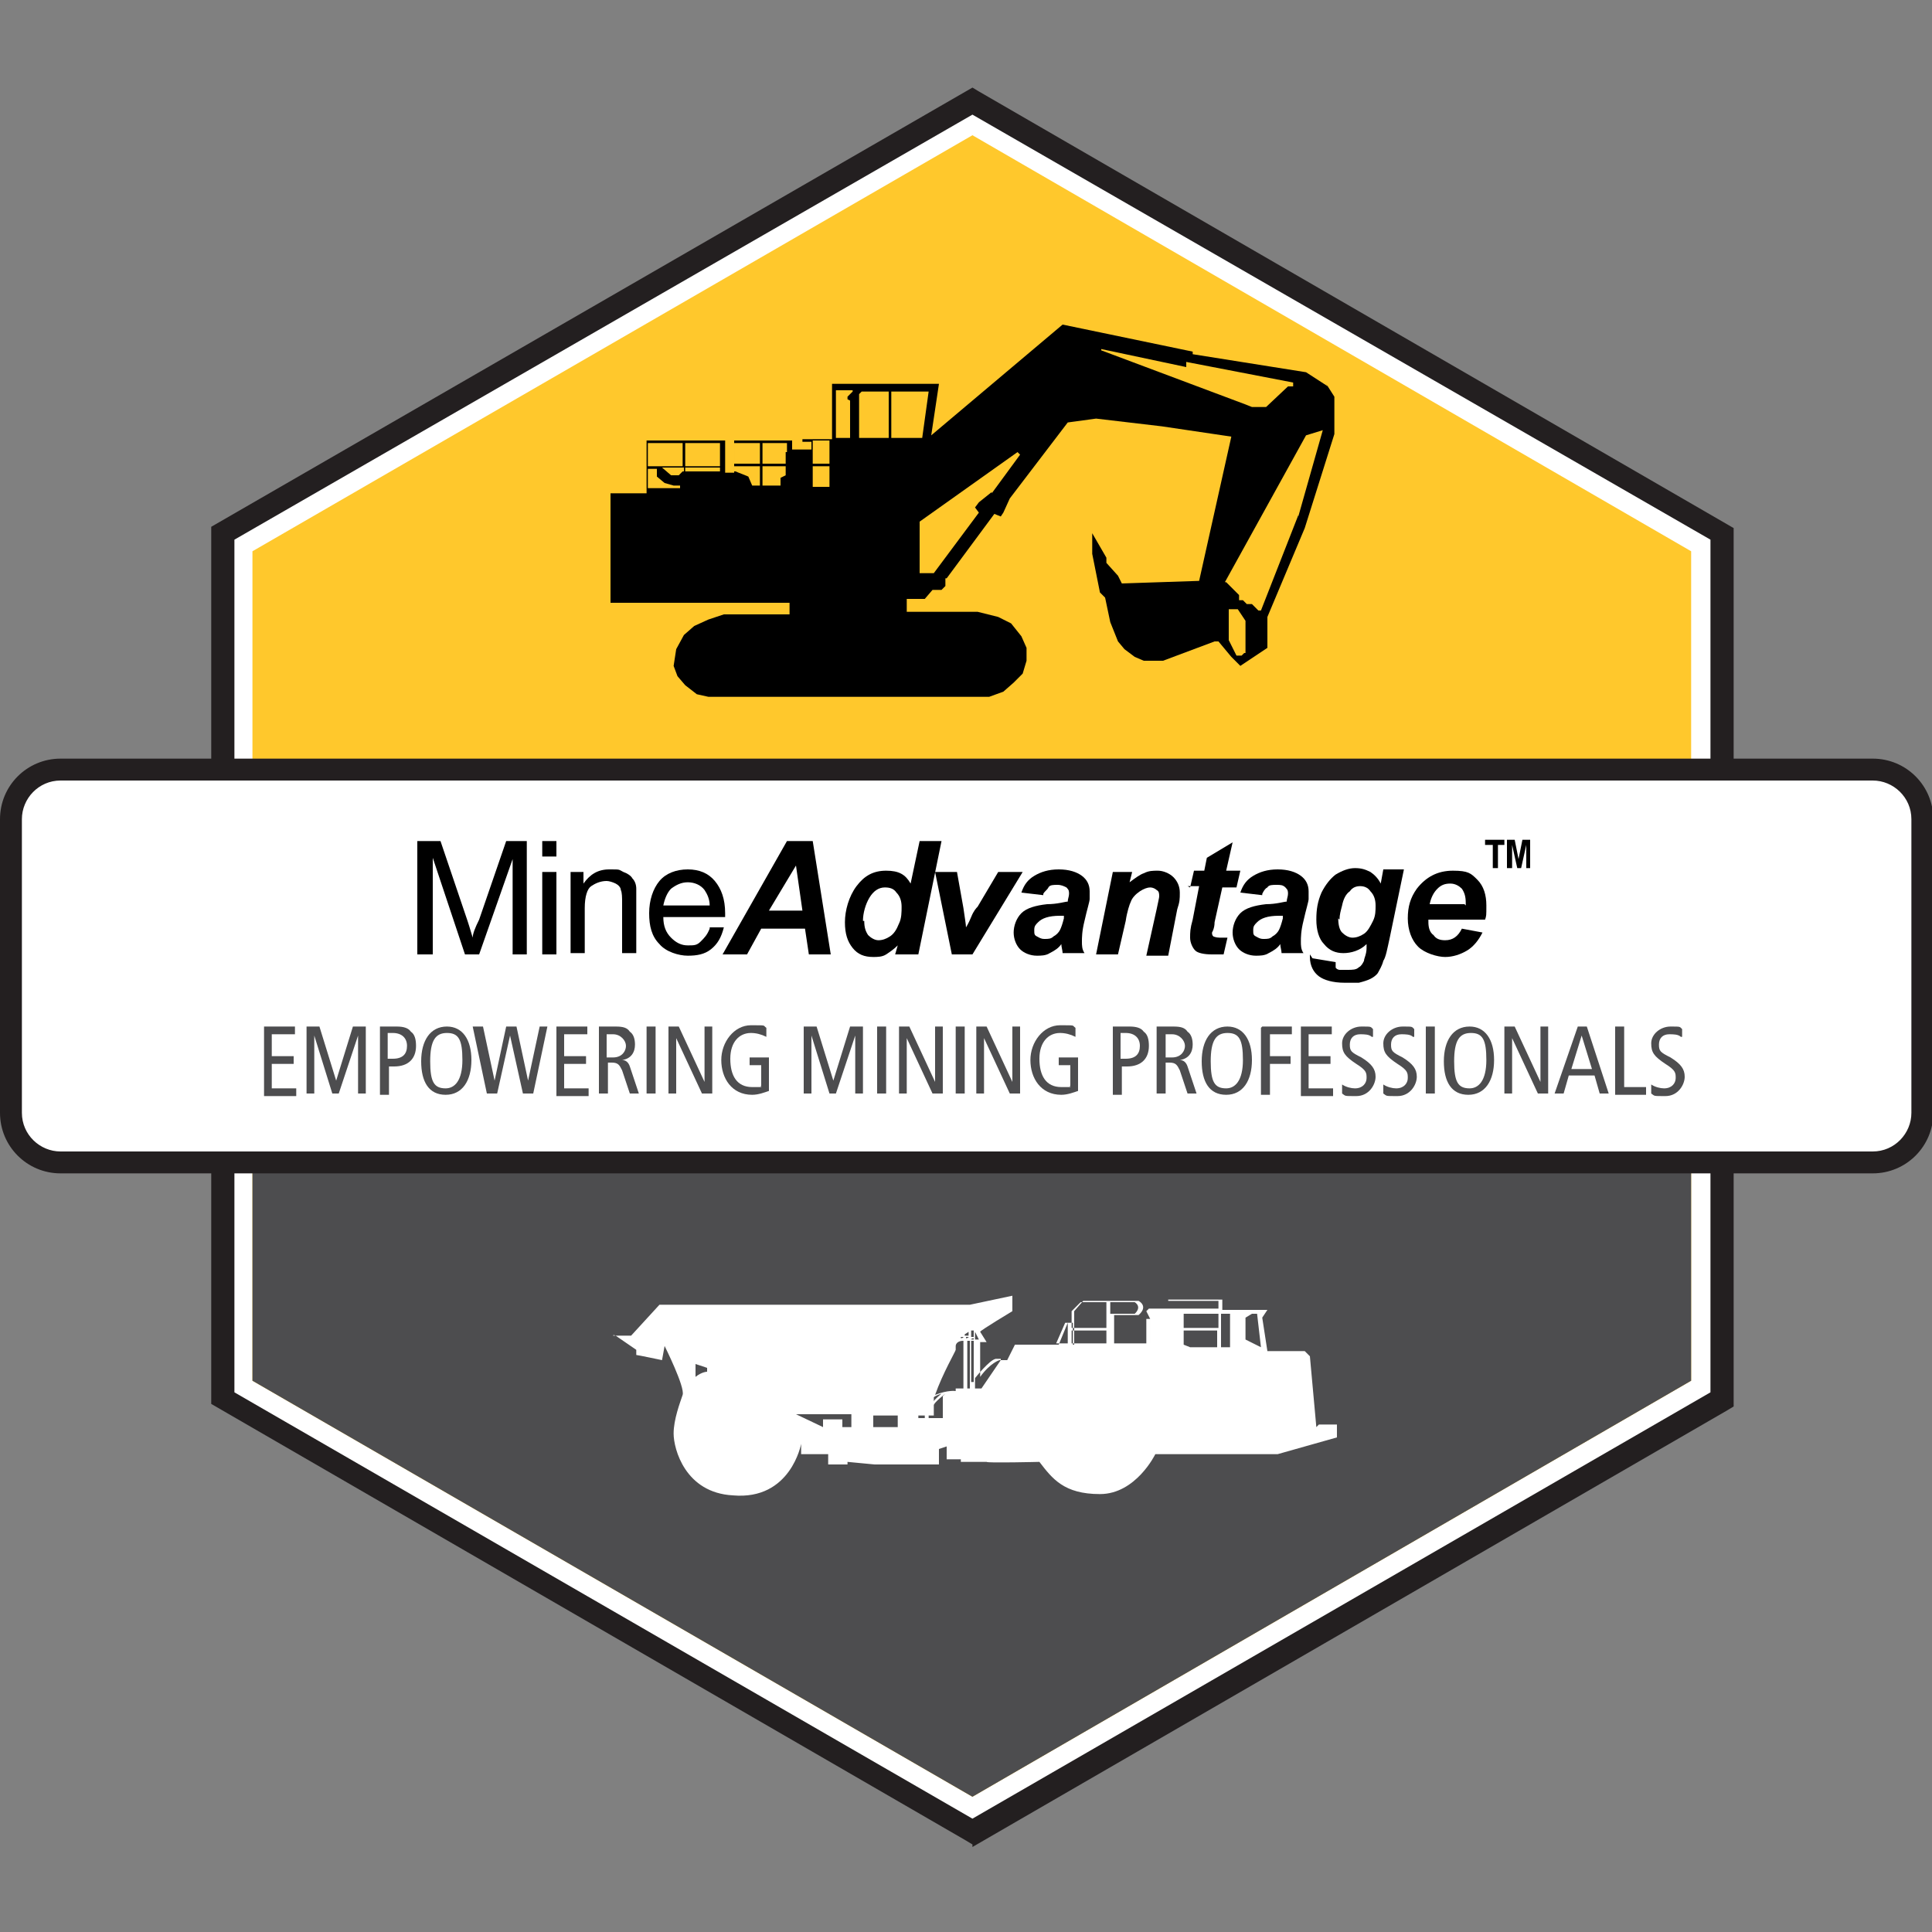
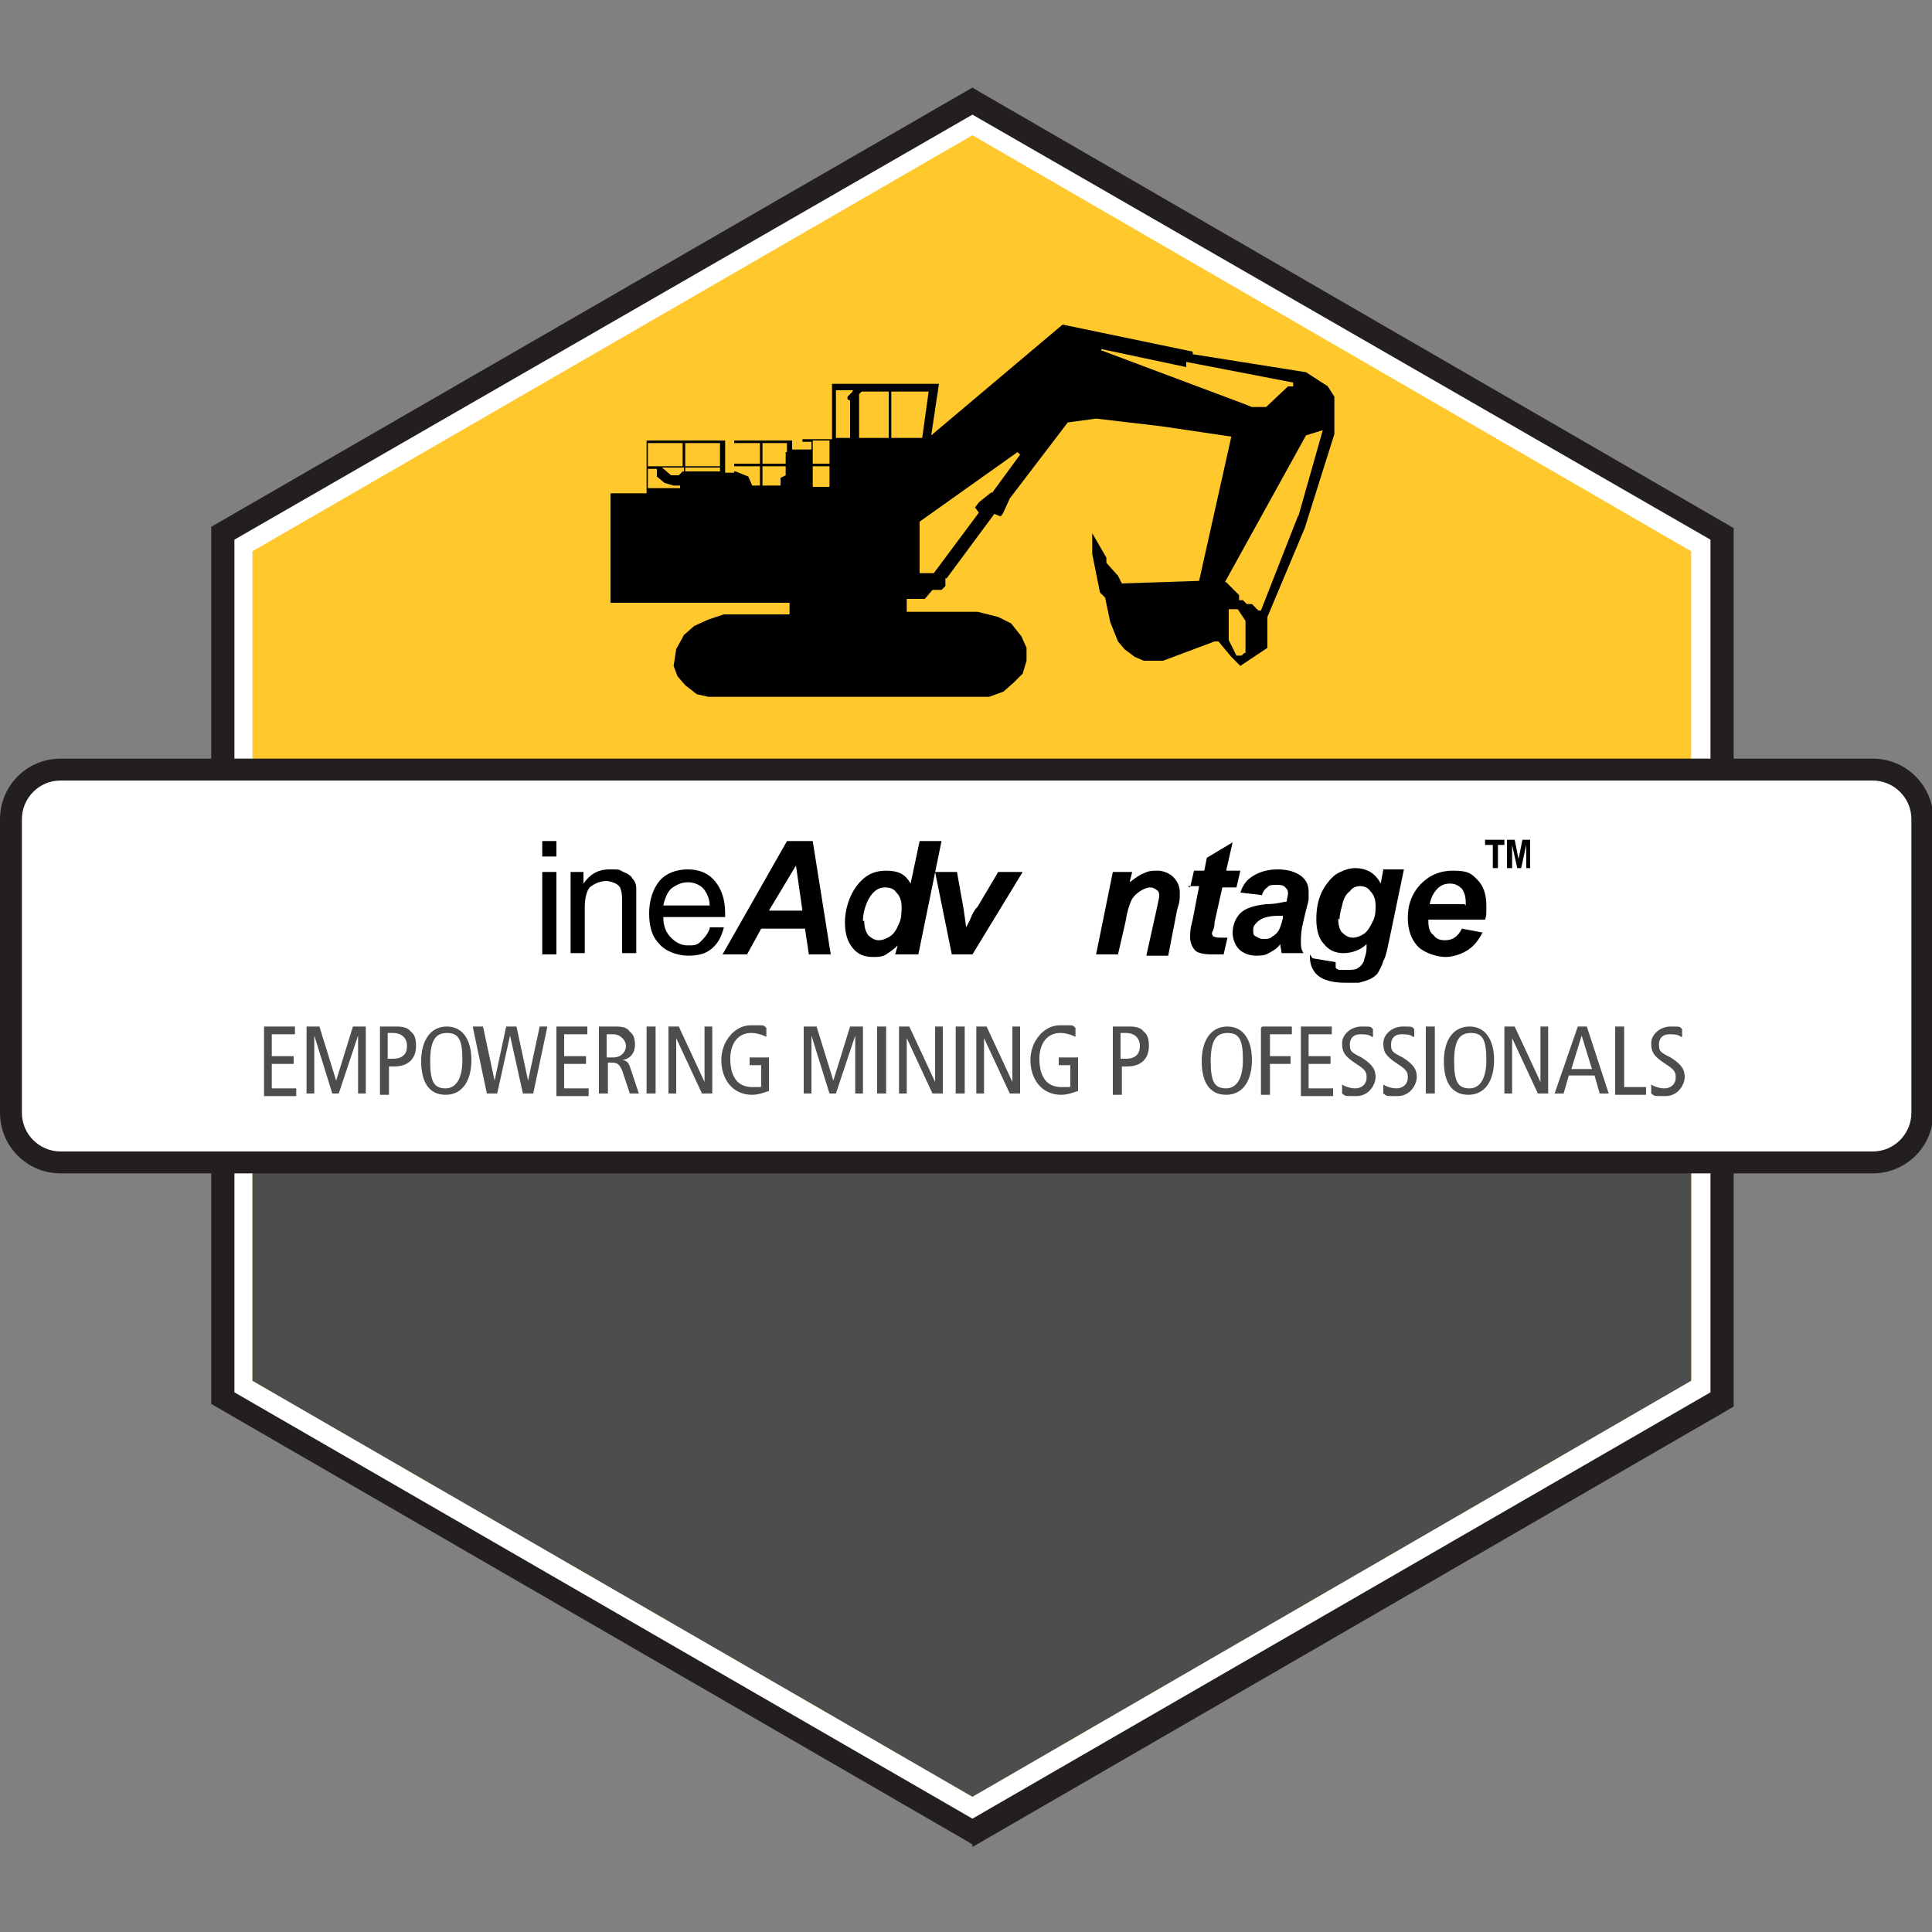
<svg xmlns="http://www.w3.org/2000/svg" id="Layer_1" version="1.1" viewBox="0 0 150 150">
  <rect x="0" y="0" width="150" height="150" fill="#808080" stroke="none" />
  <defs>
    <style>
      .st0 {
        fill: #fff;
      }

      .st1 {
        fill: #ffc82c;
      }

      .st2 {
        fill: none;
      }

      .st3 {
        fill: #231f20;
      }

      .st4 {
        clip-path: url(#clippath);
      }

      .st5 {
        fill: #4d4d4f;
      }
    </style>
    <clipPath id="clippath">
      <polygon class="st2" points="131.3 107.2 131.3 42.8 75.5 10.5 19.6 42.8 19.6 107.2 75.5 139.5 131.3 107.2" />
    </clipPath>
  </defs>
  <g>
    <g>
      <polygon class="st0" points="133.6 108.6 133.6 41.4 75.5 7.8 17.3 41.4 17.3 108.6 75.5 142.2 133.6 108.6" />
      <path class="st3" d="M75.5,143.2l-.5-.3-58.6-33.9V40.9L75.5,6.8l.5.3,58.6,33.9v68.2l-.5.3-58.6,33.9ZM18.2,108.1l57.3,33.1,57.3-33.1V41.9L75.5,8.9,18.2,41.9v66.1Z" />
    </g>
    <polygon class="st1" points="131.3 107.2 131.3 42.8 75.5 10.5 19.6 42.8 19.6 107.2 75.5 139.5 131.3 107.2" />
    <g class="st4">
      <rect class="st5" x="14.3" y="76.8" width="120.9" height="64.4" />
    </g>
    <g>
      <path d="M103.1,30l-1.7-1.1h0c0,0-8.8-1.4-8.8-1.4v-.2s-10.1-2.1-10.1-2.1l-10.2,8.6.6-4h-8.3v4.3h-2.3v.2h.7v.6h-1.5c0,.1,0-.7,0-.7h-4.5v2.5h-.7v-2.5h-6.1v4.1h-2.8v8.5h13.9v.9h-5.1l-1.2.4-1.1.5-.8.7-.6,1.1-.2,1.3.3.8.6.7.9.7.9.2h21.8l1.1-.4.8-.7.7-.7.3-1v-1c0,0-.4-.9-.4-.9l-.8-1-1-.5-1.6-.4h-5.5v-1h1.4l.6-.7h.7l.3-.3v-.6h.1l3.7-5,.5.2.2-.3.5-1.1,4.5-5.9,2.2-.3,5.1.6,5.4.8-2.5,11.2h0l-6,.2-.3-.6-.9-1v-.4s-1.1-1.9-1.1-1.9v1.6l.6,3,.4.4.4,1.9.6,1.5.5.6.8.6.7.3h.8c0,0,.7,0,.7,0l4-1.5h.3l1,1.2.7.7,2.1-1.4v-.2c0,0,0-2.2,0-2.2l2.9-6.9,2.3-7.3h0s0-2.9,0-2.9l-.7-1.1h0ZM52.7,37.9h-2.4v-1.5h.7v.6l.6.5.7.2h.5s0,.2,0,.2h0ZM53,36.6l-.3.3h-.6c0,0-.7-.6-.7-.6h-.2s1.9,0,1.9,0v.3h0ZM53,36.2h-2.7v-1.8h2.7v1.8ZM55.9,36.6h-2.7v-.3h2.7v.3ZM55.9,36.2h-2.7v-1.8h2.7v1.8ZM59,37.7h-.6l-.3-.7-1-.4h-.1v-.4h2v1.5h0ZM59,36h-2v-1.6h2v1.6ZM61,36.9l-.4.2v.6h-1.4v-1.5h1.8v.7h0ZM61.1,35.1h-.1v.9h-1.8v-1.6h1.9v.8h0ZM64.4,37.8h-1.3v-1.6h1.3v1.6ZM64.4,36h-1.3v-1.8h1.3v1.8ZM66.2,30.4l-.4.4v.2s.2.1.2.1v2.9h-1.1v-3.7h1.3v.2h0ZM69,34h-2.3v-3.4l.2-.2h2.1v3.6h0ZM69.2,34v-3.6h2.9l-.5,3.6h-2.3ZM77,38.2l-1,.8-.3.4.3.4-3.5,4.7h-1.1v-4l7.6-5.4.2.2-2.2,3h0ZM85.5,27.1l6.6,1.4v-.4s8.3,1.6,8.3,1.6v.3h-.4l-1.7,1.6h-1.1l-.5-.2-11.2-4.2ZM96.6,50.7l-.2.2h-.4l-.6-1.2v-2.4h.7l.6.9v2.5ZM100.8,40l-2.9,7.4h-.2s-.5-.5-.5-.5h-.4l-.3-.3h-.3v-.4l-1-1h-.3s.2,0,.2,0l6.3-11.4,1.3-.4h0s-1.9,6.7-1.9,6.7h0Z" />
-       <path class="st0" d="M102.2,110.8l-.5-5.5-.4-.4h-2.9l-.4-2.6.4-.6h-3.5v-.8h-4.2v.7h-1.5s-.2.2-.2.2l.3.6v.2c0,0,0,1.7,0,1.7h-2.8v-2.2s1.5,0,1.9,0c.8-.7,0-1.1,0-1.1h-1.9c0,0-2.4,0-2.4,0l-.7.8v2.6h-.1v-1.7h-.4l-.7,1.7h-3.4l-.6,1.2h-.6s-.7.2-1.5,1.3c0-.3,0-2.7,0-2.7h.5l-.5-.8h0c0-.1,2.5-1.6,2.5-1.6v-1.2l-3.3.7h-24.1l-2.2,2.4h-1.4c0-.1.2,0,.2,0l1.6,1.1v.4c.1,0,2,.4,2,.4l.2-1.1s1.6,3.2,1.4,3.8-.7,1.9-.7,3c0,1.2.9,4.6,4.6,4.8,4.5.4,5.3-4,5.3-4h0v.8s2.1,0,2.1,0v.8h1.5s0-.2,0-.2l2.1.2h5v-1.2c0,0,.6-.2.6-.2v1h1.1s0,.2,0,.2h2c0,.1,4.1,0,4.1,0,1,1.3,1.9,2.5,4.7,2.5,2.8,0,4.3-3.1,4.3-3.1h9.5l4.6-1.3v-1c.1,0-1.4,0-1.4,0h0ZM86.2,101.1h1.9c.6.4,0,.9,0,.9h-1.9v-.9ZM75.7,103.4l.3.6h-.3v-.6ZM54.9,106.5s-.4,0-.9.4v-1l.9.3v.2ZM66.1,110.8h-.7v-.6h-1.5s0,.6,0,.6l-2.1-1h4.3v1h0ZM74.6,103.8h.2c0,.1-.2.1-.2.1h0ZM72.5,108.5c0-.1.6-.3.6-.3,0,0-.6.5-.6.6,0,0,0-.1,0-.2h0ZM69.7,110.8h-1.9v-.9h1.9v.9ZM71.8,110.1h-.5v-.2h.5v.2ZM73.2,108.4v1.7h-1.1v-.2h.4v-.8c0-.2.9-.9.9-.9l-.2.2h0ZM74.2,108s-.6-.1-1.6.3c.6-1.7,1.6-3.4,1.6-3.5v3.2ZM74.8,107.8h-.6v-3.3s0-.4.6-.4v3.7ZM74.9,103.6l.3-.2v.3h-.3c0-.1,0-.1,0-.1ZM75,103.8h.2c0,.1-.2.1-.2.1h0ZM75.3,107.8h-.2v-3.7h.2v3.7ZM75.6,107.3h-.2v-3.2h.2v3.2ZM75.6,104h-.2c0-.1.2-.1.2-.1h0ZM75.6,103.8h-.2v-.5h.2s0,.5,0,.5h0ZM77.7,105.6l-1.5,2.2h-.5v-.8s1.1-1.4,1.6-1.5c.5,0,.4,0,.4,0h0ZM82.9,104.3h-.9l.7-1.6h.2v1.6h0ZM85.9,104.3h-2.7v-1h2.7v1ZM85.9,103.1h-2.7v-1.3l.7-.7h2v2.1h0ZM89.3,104.3h-.3v-1.9h.3v1.9h0ZM94.5,104.6h-2.1l-.5-.2v-1.1h2.6v1.2h0ZM94.6,103.1h-2.7v-1.1h2.7v1.1ZM94.6,101.6h-3.9v-.6h3.9v.6ZM95.5,102.1v2.5h-.7v-2.6h.7ZM96.7,104v-1.7l.5-.3h.4c0,0,.3,2.6.3,2.6l-1.2-.6h0Z" />
    </g>
  </g>
  <g>
    <g>
      <rect class="st0" x=".8" y="59.7" width="148.4" height="30.5" rx="3.8" ry="3.8" />
      <path class="st3" d="M145.3,91.1H4.7c-2.6,0-4.7-2.1-4.7-4.7v-22.8c0-2.6,2.1-4.7,4.7-4.7h140.7c2.6,0,4.7,2.1,4.7,4.7v22.8c0,2.6-2.1,4.7-4.7,4.7ZM4.7,60.6c-1.7,0-3,1.4-3,3v22.8c0,1.7,1.4,3,3,3h140.7c1.7,0,3-1.4,3-3v-22.8c0-1.7-1.4-3-3-3H4.7Z" />
    </g>
    <g>
      <g>
-         <path d="M32.4,74.1v-8.8h1.8l2.1,6.2c.2.6.3,1,.4,1.3,0-.3.2-.8.5-1.4l2.1-6.1h1.6v8.8h-1.1v-7.4l-2.6,7.4h-1.1l-2.5-7.5v7.5h-1.1Z" />
        <path d="M42.1,66.5v-1.2h1.1v1.2h-1.1ZM42.1,74.1v-6.4h1.1v6.4h-1.1Z" />
        <path d="M44.3,74.1v-6.4h1v.9c.5-.7,1.1-1.1,2-1.1s.7,0,1.1.2c.3.1.6.3.7.5.2.2.3.5.3.8,0,.2,0,.6,0,1.1v3.9h-1.1v-3.9c0-.4,0-.8-.1-1,0-.2-.2-.4-.4-.5-.2-.1-.5-.2-.7-.2-.5,0-.9.2-1.2.4s-.5.8-.5,1.7v3.5h-1.1,0Z" />
        <path d="M55.1,72h1.1c-.2.8-.5,1.3-1,1.7s-1.1.5-1.8.5-1.7-.3-2.2-.9c-.6-.6-.8-1.4-.8-2.4s.3-1.9.8-2.5,1.3-.9,2.2-.9,1.6.3,2.1.9c.5.6.8,1.4.8,2.5s0,.2,0,.3h-4.8c0,.7.2,1.2.6,1.6s.8.6,1.3.6.7,0,1-.3.5-.5.7-1h0ZM51.5,70.3h3.6c0-.5-.2-.9-.4-1.2-.3-.4-.8-.6-1.3-.6s-.9.2-1.3.5c-.3.3-.5.8-.6,1.3h0Z" />
        <path d="M62.6,72.1h-3.5l-1.1,2h-1.9l5-8.8h2l1.4,8.8h-1.7l-.3-2h0ZM62.3,70.7l-.5-3.5-2.1,3.5h2.6Z" />
        <path d="M71.1,74.1h-1.6l.2-.7c-.3.3-.6.5-.9.7s-.7.2-1,.2c-.7,0-1.2-.2-1.6-.7-.4-.5-.6-1.1-.6-2s.3-2,.9-2.8,1.3-1.2,2.3-1.2,1.5.3,1.9,1l.7-3.3h1.7l-1.8,8.8h0ZM67.1,71.5c0,.5.1.8.3,1.1.2.2.5.4.8.4s.6-.1.9-.3.5-.5.7-1c.2-.4.2-.9.2-1.3s-.1-.8-.4-1.1c-.2-.3-.5-.4-.9-.4-.5,0-.9.3-1.2.8s-.5,1.2-.5,1.8h0Z" />
        <path d="M75.4,74.1h-1.5l-1.3-6.4h1.7l.5,2.8c.1.7.2,1.3.2,1.5,0,0,.2-.3.4-.8.2-.5.4-.7.5-.8l1.6-2.7h1.9l-3.9,6.4h0Z" />
-         <path d="M81,69.5l-1.7-.2c.2-.6.5-1,1-1.3s1.1-.5,1.9-.5,1.4.2,1.8.5c.4.3.6.7.6,1.2s0,.4,0,.6c0,.2-.2.8-.4,1.7-.2.8-.2,1.3-.2,1.6s0,.6.2.9h-1.7c0-.2-.1-.5-.1-.7-.2.3-.5.5-.9.7-.3.2-.7.2-1,.2-.5,0-1-.2-1.3-.5-.3-.3-.5-.8-.5-1.3s.2-1.1.6-1.5,1.1-.6,2-.7c.8,0,1.4-.2,1.6-.2,0-.2.1-.4.1-.6s0-.3-.2-.5c-.2-.1-.4-.2-.7-.2s-.6,0-.7.2-.3.3-.4.5h0ZM82.7,71.1c0,0-.2,0-.4,0-.9,0-1.4.2-1.7.5-.2.2-.3.3-.3.6s0,.4.2.5.3.2.6.2.5,0,.7-.2c.2-.1.4-.3.5-.5s.2-.5.3-.9v-.2Z" />
        <path d="M86.3,67.7h1.6l-.2.8c.4-.3.8-.6,1.1-.7.4-.2.7-.2,1.1-.2s.9.2,1.2.5.5.7.5,1.2,0,.7-.2,1.3l-.7,3.6h-1.7l.8-3.6c.1-.5.2-.9.2-1,0-.2,0-.4-.2-.5-.1-.1-.3-.2-.5-.2s-.5.1-.8.3-.6.5-.7.8c-.1.2-.3.8-.4,1.5l-.6,2.6h-1.7l1.3-6.4h0Z" />
        <path d="M92.4,68.9l.3-1.3h.8l.2-1,2-1.2-.5,2.2h1.1l-.3,1.3h-1.1l-.6,2.7c0,.5-.2.8-.2.8,0,.1,0,.2.1.3,0,0,.2.1.5.1s.3,0,.6,0l-.3,1.3c-.3,0-.6,0-.9,0-.6,0-1.1-.1-1.3-.3s-.4-.6-.4-1,0-.7.2-1.4l.5-2.6h-.9Z" />
        <path d="M98,69.5l-1.7-.2c.2-.6.5-1,1-1.3s1.1-.5,1.9-.5,1.4.2,1.8.5c.4.3.6.7.6,1.2s0,.4,0,.6c0,.2-.2.8-.4,1.7-.2.8-.2,1.3-.2,1.6s0,.6.2.9h-1.7c0-.2-.1-.5-.1-.7-.2.3-.5.5-.9.7-.3.2-.7.2-1,.2-.5,0-1-.2-1.3-.5-.3-.3-.5-.8-.5-1.3s.2-1.1.6-1.5,1.1-.6,2-.7c.8,0,1.4-.2,1.6-.2,0-.2.1-.4.1-.6s0-.3-.2-.5-.4-.2-.7-.2-.6,0-.7.2c-.2.1-.3.3-.4.5h0ZM99.7,71.1c0,0-.2,0-.4,0-.9,0-1.4.2-1.7.5-.2.2-.3.3-.3.6s0,.4.2.5.3.2.6.2.5,0,.7-.2c.2-.1.4-.3.5-.5.1-.2.2-.5.3-.9v-.2h0Z" />
        <path d="M101.9,74.4l1.8.3c0,.2,0,.3,0,.4s.2.2.3.2.3,0,.6,0c.4,0,.7,0,.9-.2.2-.1.3-.3.4-.5,0-.2.2-.5.2-1v-.3c-.5.5-1.2.7-1.8.7s-1.1-.2-1.5-.7c-.4-.4-.6-1.1-.6-1.9s.1-1.4.4-2.1c.3-.6.7-1.1,1.1-1.4.5-.3,1-.5,1.5-.5s.8.1,1.2.3c.3.2.6.5.8.9l.2-1.1h1.6l-1.1,5.3c-.2.9-.3,1.5-.5,1.8-.1.4-.3.7-.4.9s-.4.4-.6.5-.5.2-.9.3c-.3,0-.7,0-1.1,0-.9,0-1.6-.2-2-.5s-.7-.8-.7-1.5,0-.2,0-.2h0ZM103.9,71.3c0,.5.1.9.3,1.1.2.2.5.4.8.4s.6-.1.9-.3c.3-.2.5-.6.7-1,.2-.4.2-.8.2-1.2s-.1-.8-.4-1.1c-.2-.3-.5-.4-.8-.4s-.6.1-.8.4c-.3.2-.5.6-.6,1.1-.1.4-.2.7-.2,1.1h0Z" />
        <path d="M115.2,71.4h-4.3v.2c0,.4.1.8.4,1,.2.3.5.4.9.4.6,0,1-.3,1.3-.9l1.6.3c-.3.6-.7,1.1-1.2,1.4-.5.3-1.1.5-1.7.5s-1.6-.3-2.1-.8-.8-1.3-.8-2.2.2-1.6.7-2.3c.7-.9,1.6-1.4,2.8-1.4s1.4.2,1.9.7.7,1.2.7,2,0,.8-.1,1.1h0ZM113.8,70.3v-.2c0-.5-.1-.8-.3-1.1-.2-.2-.5-.4-.9-.4s-.7.1-1,.4-.5.7-.6,1.2h2.7Z" />
        <path d="M115.9,67.4v-1.8h-.6v-.4h1.5v.4h-.5v1.8h-.4ZM117,67.4v-2.2h.6l.3,1.5.3-1.5h.6v2.2h-.3v-1.8l-.4,1.8h-.3l-.4-1.8v1.8h-.3,0Z" />
      </g>
      <g>
        <path class="st5" d="M20.5,79.7h2.4v.6h-1.8v1.7h1.7v.6h-1.7v1.9h1.9v.6h-2.5v-5.2h0Z" />
        <path class="st5" d="M23.8,79.7h1l1.3,4.2h0l1.3-4.2h1v5.2h-.6v-4.5h0l-1.5,4.5h-.5l-1.4-4.5h0v4.5h-.6v-5.2h0Z" />
        <path class="st5" d="M29.5,79.7h1.3c.5,0,.9.1,1.1.4.3.2.4.6.4,1.1,0,1-.6,1.6-1.7,1.6h-.4v2.2h-.7v-5.2h0ZM30.1,82.2h.4c.8,0,1.1-.4,1.1-1s-.4-1-1.1-1h-.4v2h0Z" />
        <path class="st5" d="M34.7,79.7c1.2,0,1.9,1,1.9,2.6s-.7,2.7-2,2.7-1.9-1-1.9-2.6.7-2.7,2-2.7ZM34.6,84.5c.7,0,1.3-.6,1.3-2.2s-.3-2.1-1.2-2.1-1.3.6-1.3,2.2.3,2.1,1.2,2.1Z" />
        <path class="st5" d="M36.8,79.7h.7l.9,4.2h0l.9-4.2h.8l.9,4.2h0l.9-4.2h.6l-1.1,5.2h-.8l-1-4.5h0l-1,4.5h-.8l-1.1-5.2Z" />
        <path class="st5" d="M43.2,79.7h2.4v.6h-1.8v1.7h1.7v.6h-1.7v1.9h1.9v.6h-2.5v-5.2h0Z" />
        <path class="st5" d="M46.5,79.7h1.3c.6,0,.9.1,1.1.4.3.2.4.6.4,1,0,.6-.3,1.1-1,1.2h0c.3,0,.5.2.6.5l.7,2.1h-.7l-.6-1.8c-.2-.4-.3-.6-.8-.6h-.3v2.4h-.7v-5.2h0ZM47.1,82.1h.5c.7,0,1-.5,1-.9s-.4-.9-1-.9h-.5v1.8h0Z" />
        <path class="st5" d="M50.2,79.7h.7v5.2h-.7v-5.2Z" />
        <path class="st5" d="M51.9,79.7h.8l2,4.3h0v-4.3h.6v5.2h-.8l-2-4.3h0v4.3h-.6v-5.2Z" />
        <path class="st5" d="M59.7,84.7c-.3.1-.8.3-1.3.3-1.6,0-2.4-1.3-2.4-2.7s1-2.7,2.3-2.7.9,0,1.2.2v.7c-.4-.2-.8-.3-1.2-.3-.9,0-1.6.7-1.6,2s.5,2.2,1.7,2.2.5,0,.7-.1v-1.6h-.9v-.6h1.5v2.7h0Z" />
        <path class="st5" d="M62.4,79.7h1l1.3,4.2h0l1.3-4.2h1v5.2h-.6v-4.5h0l-1.5,4.5h-.5l-1.4-4.5h0v4.5h-.6v-5.2h0Z" />
        <path class="st5" d="M68.1,79.7h.7v5.2h-.7v-5.2Z" />
        <path class="st5" d="M69.8,79.7h.8l2,4.3h0v-4.3h.6v5.2h-.8l-2-4.3h0v4.3h-.6v-5.2Z" />
        <path class="st5" d="M74.2,79.7h.7v5.2h-.7v-5.2Z" />
        <path class="st5" d="M75.8,79.7h.8l2,4.3h0v-4.3h.6v5.2h-.8l-2-4.3h0v4.3h-.6v-5.2Z" />
        <path class="st5" d="M83.7,84.7c-.3.1-.8.3-1.3.3-1.6,0-2.4-1.3-2.4-2.7s1-2.7,2.3-2.7.9,0,1.2.2v.7c-.4-.2-.8-.3-1.2-.3-.9,0-1.6.7-1.6,2s.5,2.2,1.7,2.2.5,0,.7-.1v-1.6h-.9v-.6h1.5v2.7h0Z" />
        <path class="st5" d="M86.4,79.7h1.3c.5,0,.9.1,1.1.4.3.2.4.6.4,1.1,0,1-.6,1.6-1.7,1.6h-.4v2.2h-.7v-5.2h0ZM87,82.2h.4c.8,0,1.1-.4,1.1-1s-.4-1-1.1-1h-.4v2Z" />
-         <path class="st5" d="M89.8,79.7h1.3c.6,0,.9.1,1.1.4.3.2.4.6.4,1,0,.6-.3,1.1-1,1.2h0c.3,0,.5.2.6.5l.7,2.1h-.7l-.6-1.8c-.2-.4-.3-.6-.8-.6h-.3v2.4h-.7v-5.2h0ZM90.5,82.1h.5c.7,0,1-.5,1-.9s-.4-.9-1-.9h-.5v1.8h0Z" />
        <path class="st5" d="M95.3,79.7c1.2,0,1.9,1,1.9,2.6s-.7,2.7-2,2.7-1.9-1-1.9-2.6.7-2.7,2-2.7ZM95.2,84.5c.7,0,1.3-.6,1.3-2.2s-.3-2.1-1.2-2.1-1.3.6-1.3,2.2.3,2.1,1.2,2.1Z" />
        <path class="st5" d="M98,79.7h2.3v.6h-1.7v1.7h1.6v.6h-1.6v2.4h-.7v-5.2h0Z" />
        <path class="st5" d="M101,79.7h2.4v.6h-1.8v1.7h1.7v.6h-1.7v1.9h1.9v.6h-2.5v-5.2h0Z" />
        <path class="st5" d="M106.5,80.5c-.2-.2-.6-.2-.9-.2-.5,0-.8.3-.8.8s.1.6.9,1c.8.5,1.1.9,1.1,1.5s-.5,1.5-1.5,1.5-.8,0-1.1-.2v-.7c.3.2.7.3,1,.3.6,0,.9-.4.9-.8s0-.6-.8-1.1c-.9-.6-1.1-.9-1.1-1.6s.7-1.3,1.5-1.3.7,0,.9.2v.6h0Z" />
        <path class="st5" d="M109.7,80.5c-.2-.2-.6-.2-.9-.2-.5,0-.8.3-.8.8s.1.6.9,1c.8.5,1.1.9,1.1,1.5s-.5,1.5-1.5,1.5-.8,0-1.1-.2v-.7c.3.2.7.3,1,.3.6,0,.9-.4.9-.8s0-.6-.8-1.1c-.9-.6-1.1-.9-1.1-1.6s.7-1.3,1.5-1.3.7,0,.9.2v.6h0Z" />
        <path class="st5" d="M110.7,79.7h.7v5.2h-.7v-5.2Z" />
        <path class="st5" d="M114.1,79.7c1.2,0,1.9,1,1.9,2.6s-.7,2.7-2,2.7-1.9-1-1.9-2.6.7-2.7,2-2.7ZM114.1,84.5c.7,0,1.3-.6,1.3-2.2s-.3-2.1-1.2-2.1-1.3.6-1.3,2.2.3,2.1,1.2,2.1Z" />
        <path class="st5" d="M116.8,79.7h.8l2,4.3h0v-4.3h.6v5.2h-.8l-2-4.3h0v4.3h-.6v-5.2Z" />
        <path class="st5" d="M123.2,79.7l1.7,5.2h-.7l-.4-1.4h-2l-.4,1.4h-.7l1.8-5.2h.7,0ZM123.6,83l-.8-2.6h0l-.8,2.6h1.6,0Z" />
        <path class="st5" d="M125.4,79.7h.7v4.7h1.7v.6h-2.4v-5.2Z" />
        <path class="st5" d="M130.5,80.5c-.2-.2-.6-.2-.9-.2-.5,0-.8.3-.8.8s.1.6.9,1c.8.5,1.1.9,1.1,1.5s-.5,1.5-1.5,1.5-.8,0-1.1-.2v-.7c.3.2.7.3,1,.3.6,0,.9-.4.9-.8s0-.6-.8-1.1c-.9-.6-1.1-.9-1.1-1.6s.7-1.3,1.5-1.3.7,0,.9.2v.6h0Z" />
      </g>
    </g>
  </g>
</svg>